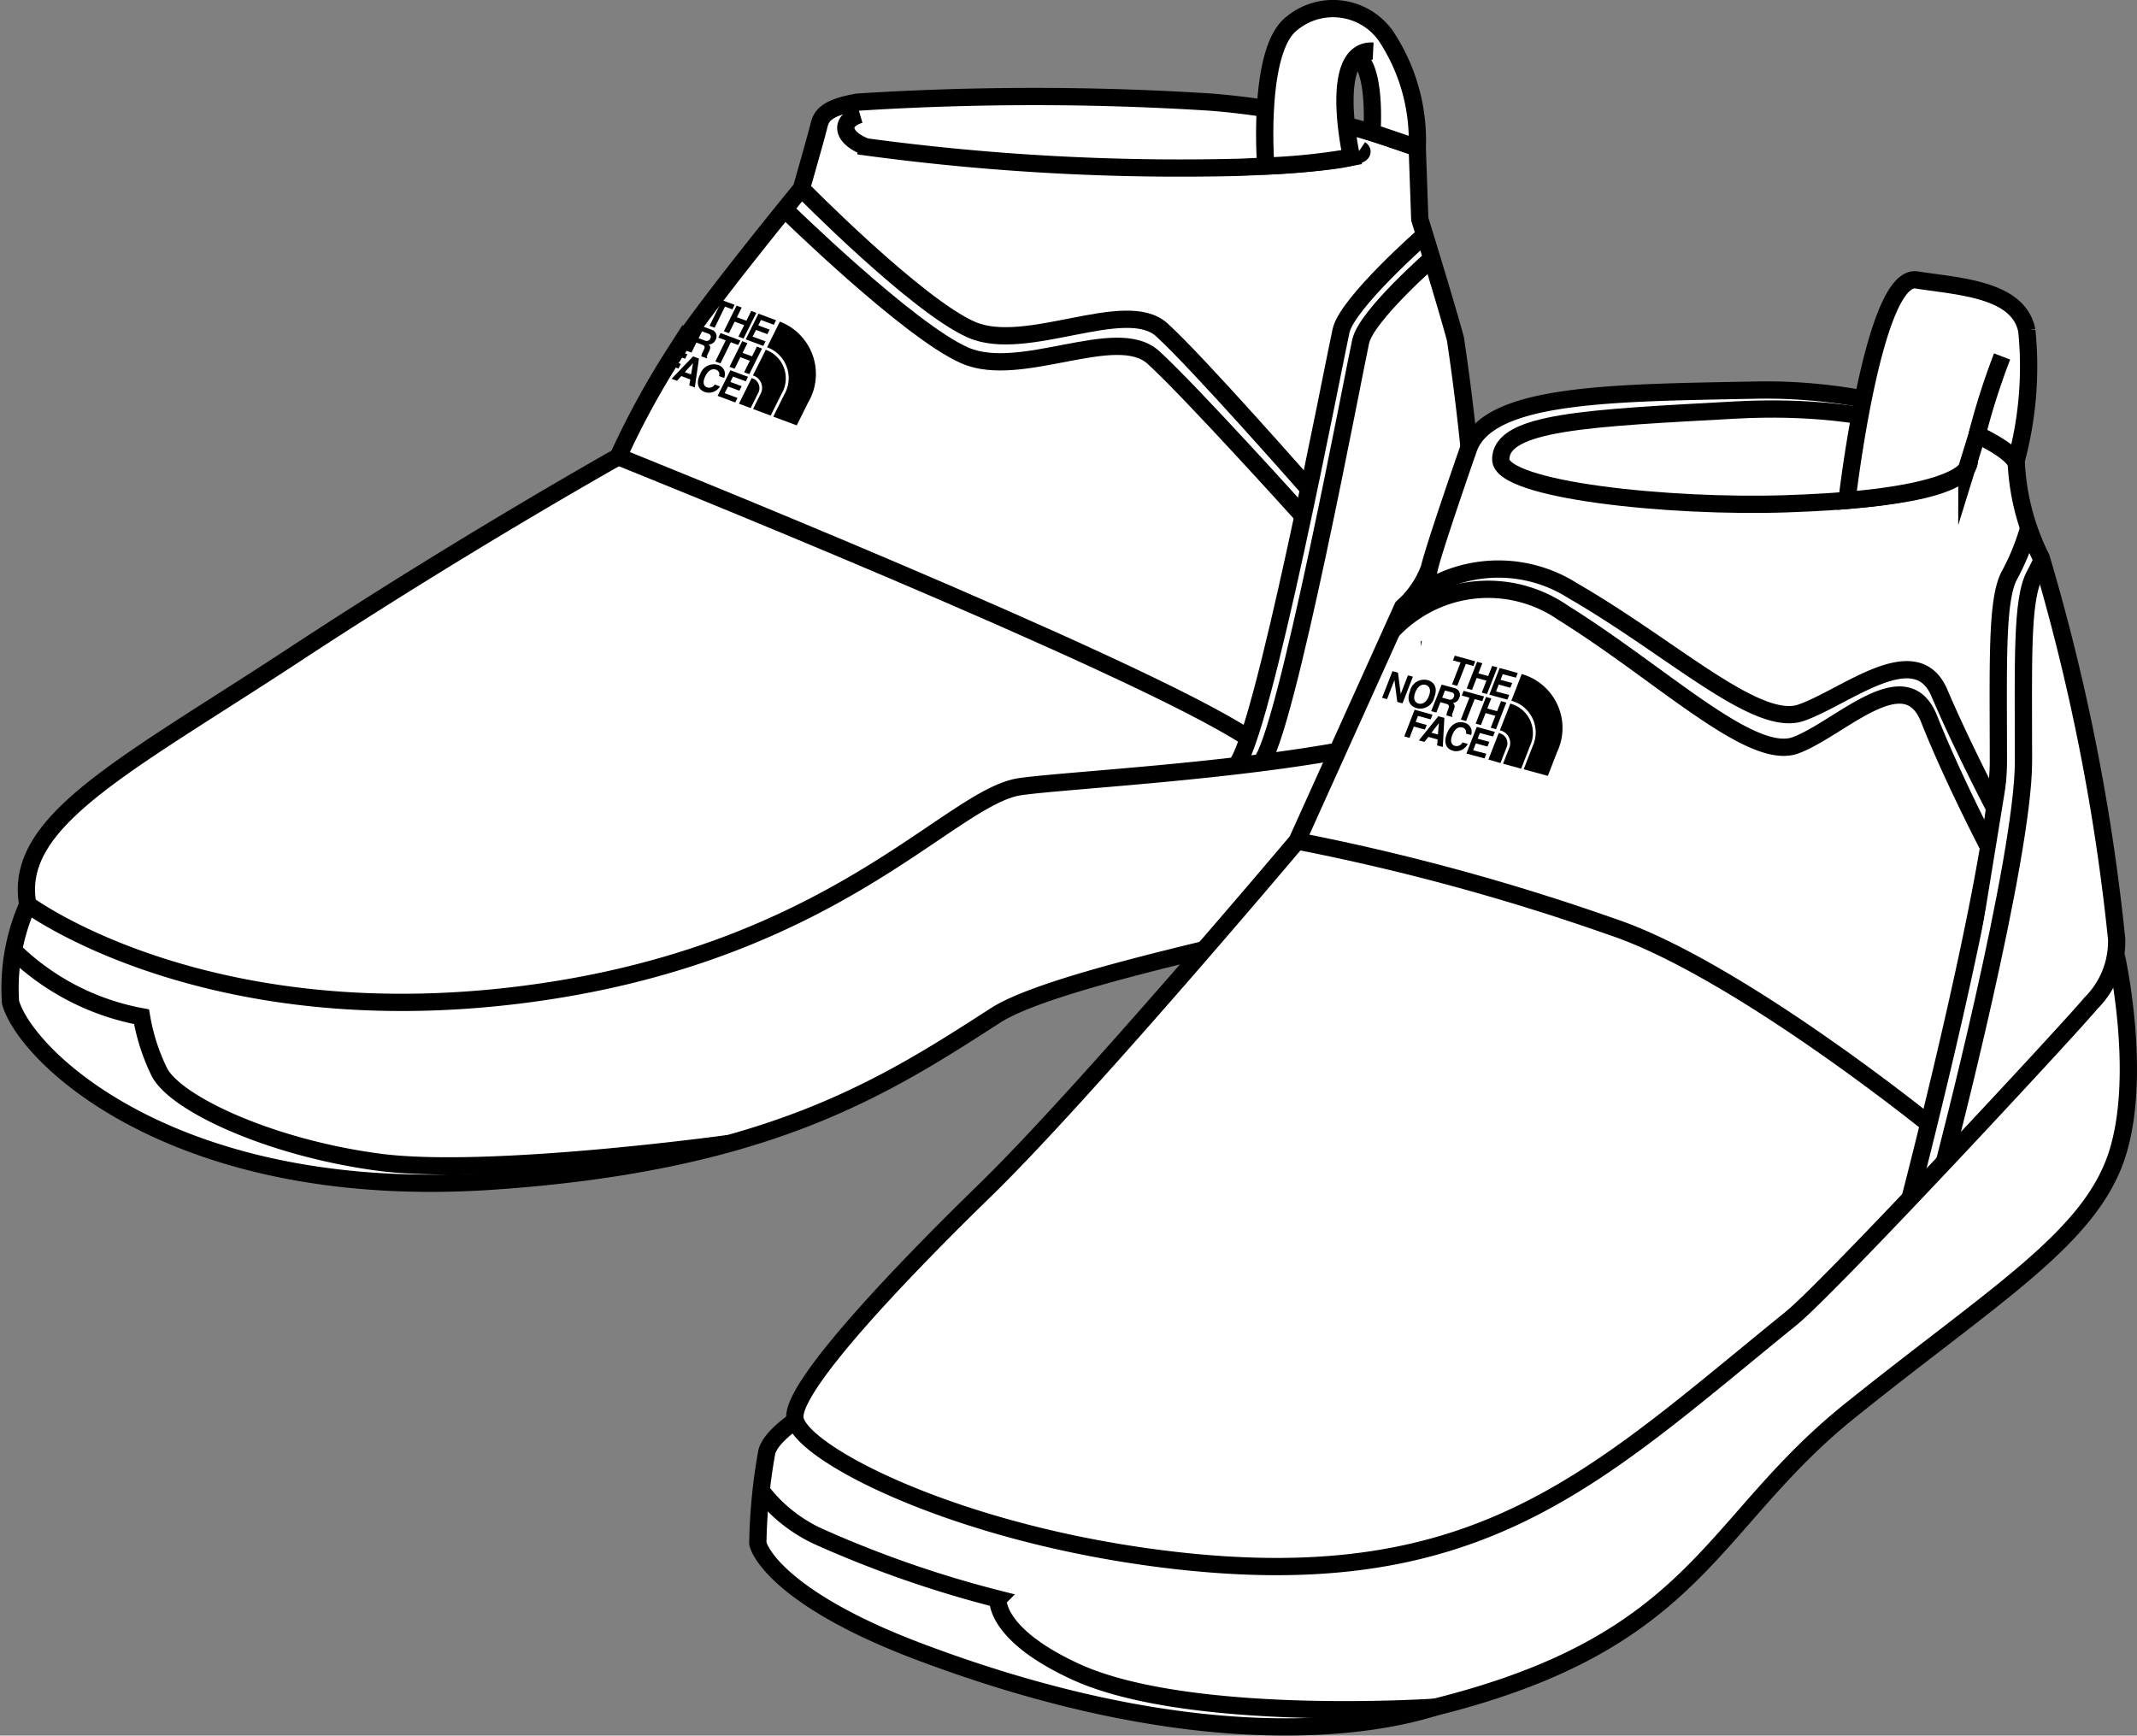
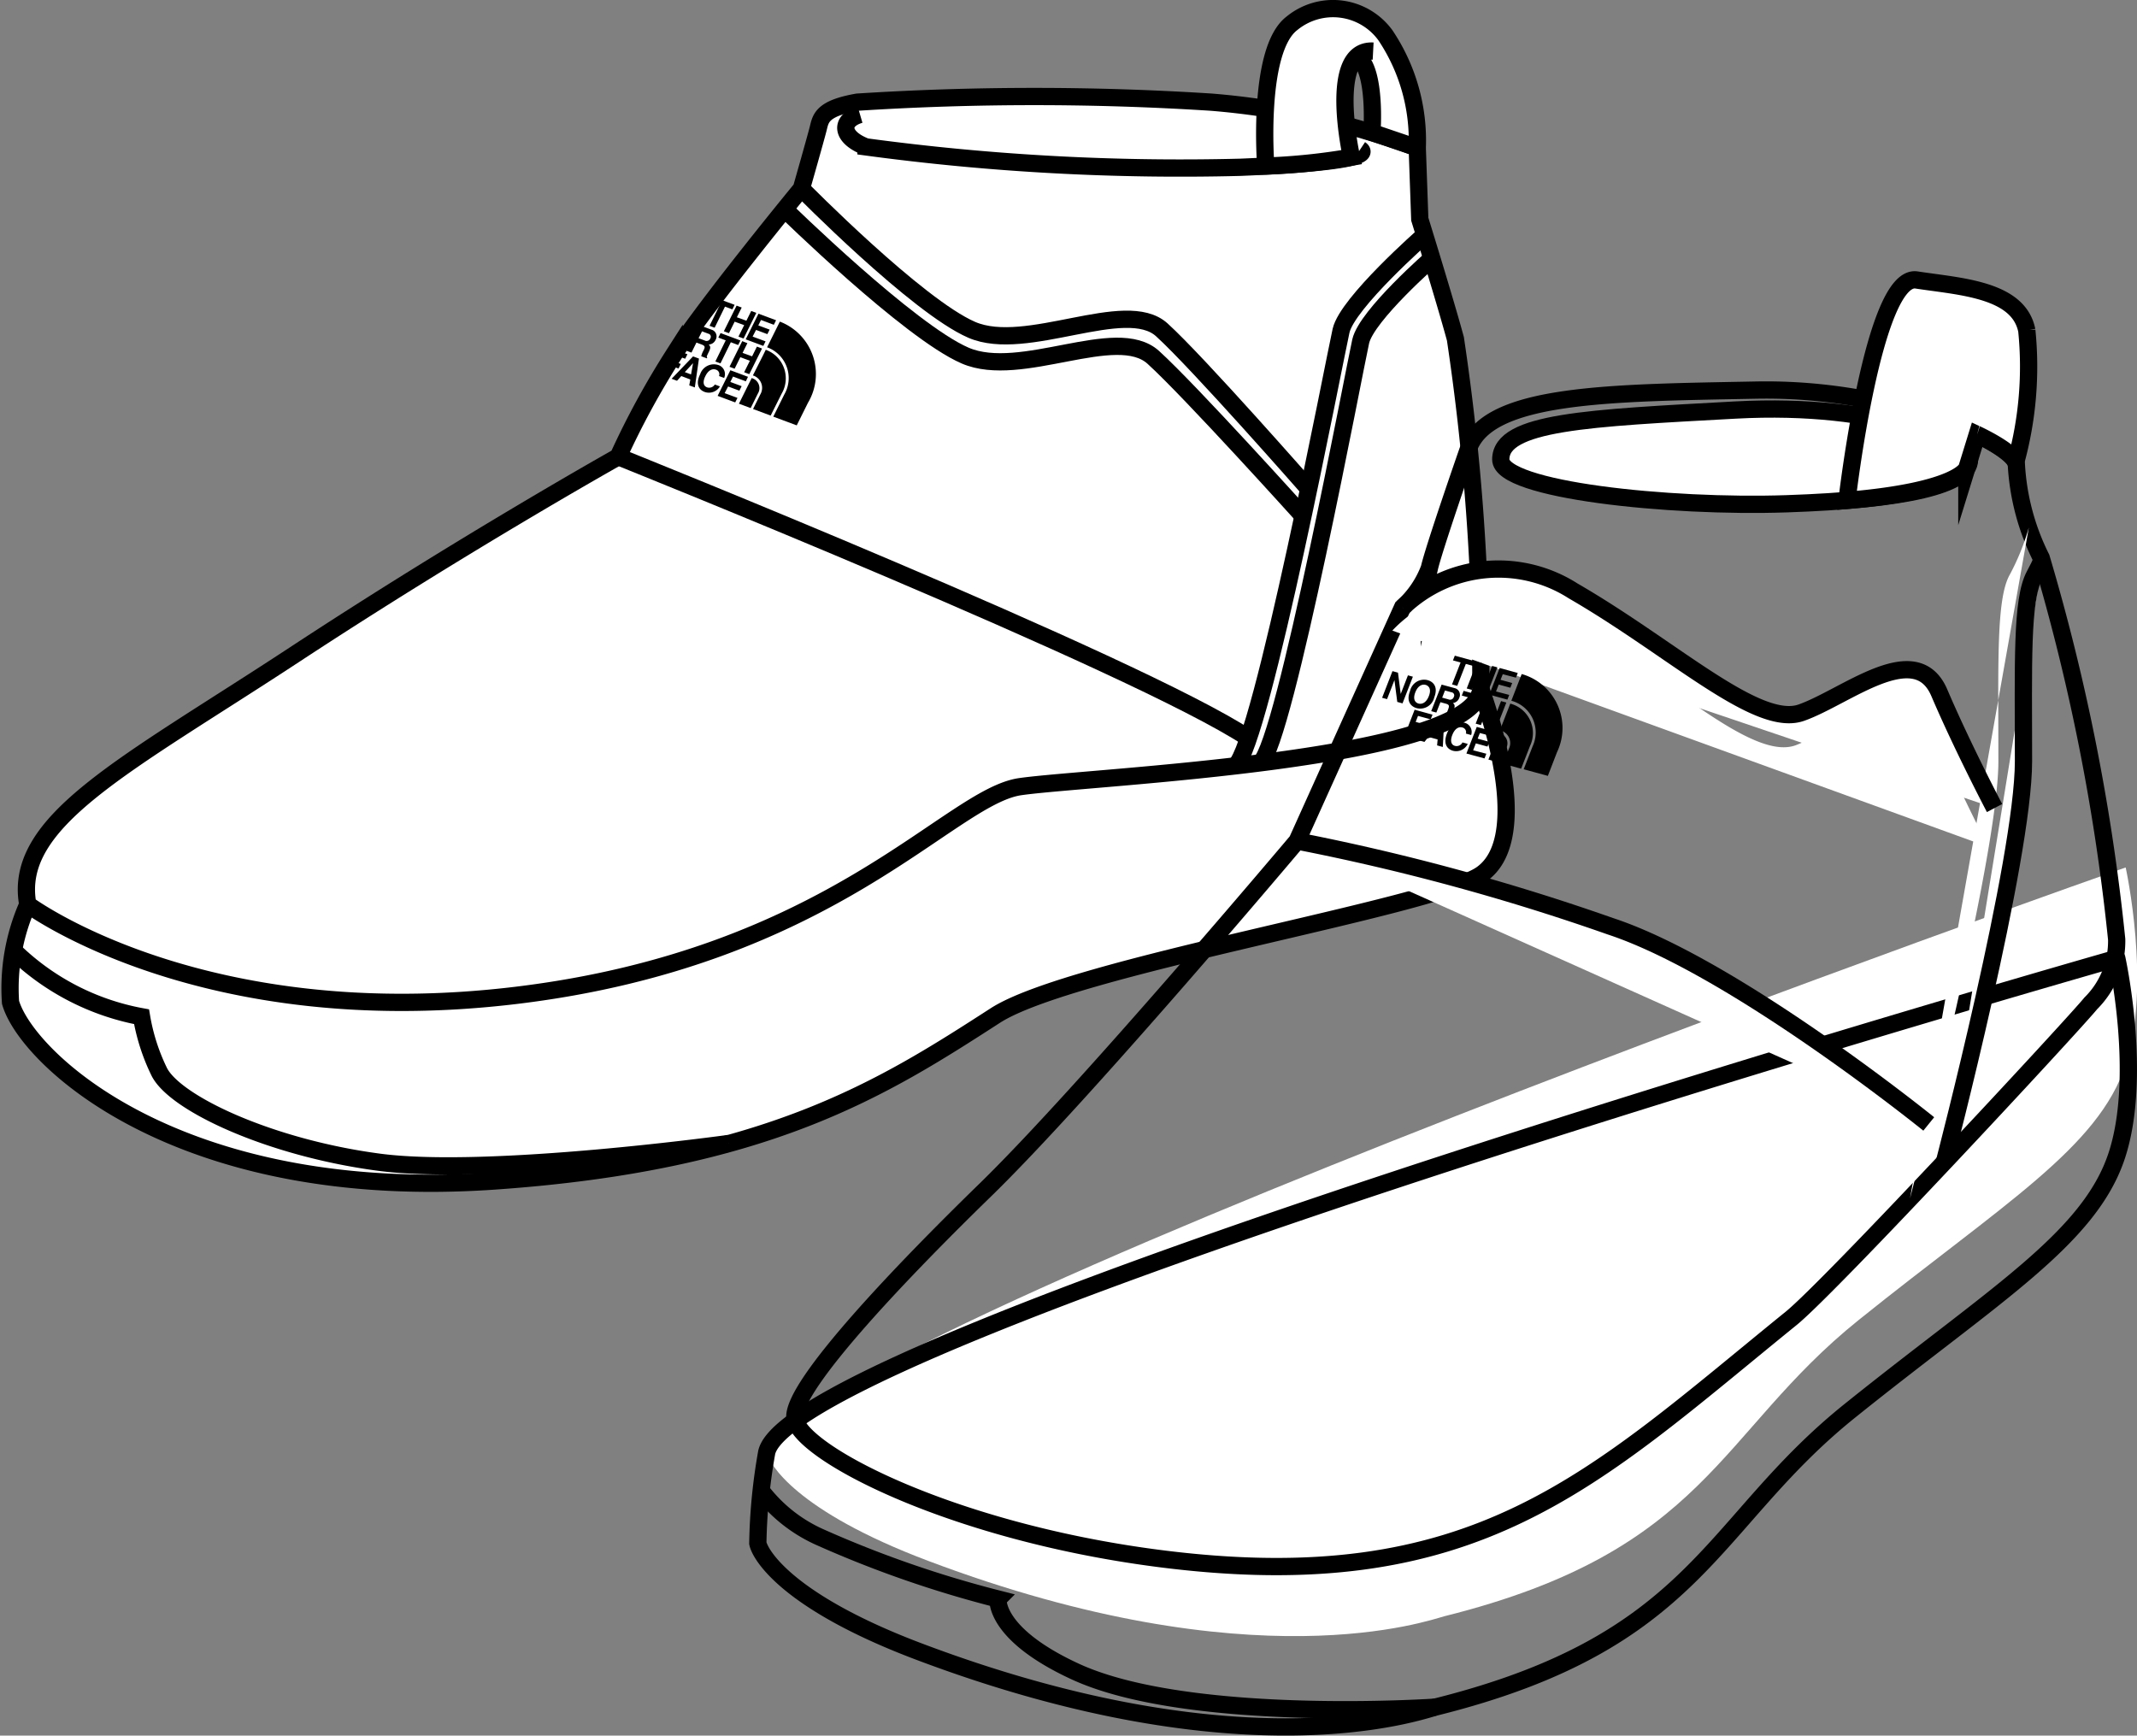
<svg xmlns="http://www.w3.org/2000/svg" width="61.9" height="50.276" viewBox="0 0 61.9 50.276">
  <rect x="0" y="0" width="61.9" height="50.276" fill="#808080" stroke="none" />
  <defs>
    <clipPath id="clip-path">
      <rect id="長方形_2582" data-name="長方形 2582" width="61.9" height="50.276" transform="translate(0 0)" fill="none" />
    </clipPath>
  </defs>
  <g id="icn-footwear" transform="translate(0 0)" clip-path="url(#clip-path)">
    <path id="パス_967" data-name="パス 967" d="M.805,26.2a5.984,5.984,0,0,0-.5,2.836c.455,1.6,4.819,5.81,14.008,5.175,7.914-.548,11.259-2.69,14.518-4.794,2.21-1.426,12.711-3.13,14.082-4.091s.425-4.114-.024-5.382S.805,26.2.805,26.2" fill="#fff" />
    <path id="パス_968" data-name="パス 968" d="M.805,26.2a5.984,5.984,0,0,0-.5,2.836c.455,1.6,4.819,5.81,14.008,5.175,7.914-.548,11.259-2.69,14.518-4.794,2.21-1.426,12.711-3.13,14.082-4.091s.425-4.114-.024-5.382S.805,26.2.805,26.2Z" fill="none" stroke="#000" stroke-miterlimit="10" stroke-width="0.5" />
    <path id="パス_969" data-name="パス 969" d="M21.111,33.124s-6.958.963-10.136.542S5.021,31.941,4.6,31.022a5.832,5.832,0,0,1-.5-1.57A7.162,7.162,0,0,1,.346,27.488" fill="#fff" />
    <path id="パス_970" data-name="パス 970" d="M21.111,33.124s-6.958.963-10.136.542S5.021,31.941,4.6,31.022a5.832,5.832,0,0,1-.5-1.57A7.162,7.162,0,0,1,.346,27.488" fill="none" stroke="#000" stroke-miterlimit="10" stroke-width="0.5" />
    <path id="パス_971" data-name="パス 971" d="M.805,26.2s5.012,3.737,14.153,2.632,12.531-5.75,14.595-6.045,13.194-.747,13.341-2.843a66.708,66.708,0,0,0-.737-10.13c-.3-1.106-1.032-3.465-1.032-3.465l-.073-2.063a22.227,22.227,0,0,0-5.971-1.327,80.54,80.54,0,0,0-10.246,0c-1.035.182-1.061.47-1.135.765s-.487,1.741-.487,1.741-2.727,3.317-3.685,4.791a23.966,23.966,0,0,0-1.622,2.977s-4.423,2.478-9.361,5.721S.363,23.786.805,26.2" fill="#fff" />
    <path id="パス_972" data-name="パス 972" d="M.805,26.2s5.012,3.737,14.153,2.632,12.531-5.75,14.595-6.045,13.194-.747,13.341-2.843a66.708,66.708,0,0,0-.737-10.13c-.3-1.106-1.032-3.465-1.032-3.465l-.073-2.063a22.227,22.227,0,0,0-5.971-1.327,80.54,80.54,0,0,0-10.246,0c-1.035.182-1.061.47-1.135.765s-.487,1.741-.487,1.741-2.727,3.317-3.685,4.791a23.966,23.966,0,0,0-1.622,2.977s-4.423,2.478-9.361,5.721S.363,23.786.805,26.2Z" fill="none" stroke="#000" stroke-miterlimit="10" stroke-width="0.5" />
    <path id="パス_973" data-name="パス 973" d="M17.906,13.229s15.052,6.03,18.257,8.152" fill="#fff" />
    <path id="パス_974" data-name="パス 974" d="M17.906,13.229s15.052,6.03,18.257,8.152" fill="none" stroke="#000" stroke-miterlimit="10" stroke-width="0.5" />
    <path id="パス_975" data-name="パス 975" d="M41.521,7.447s-1.934,1.683-2.107,2.44-2.2,11.586-2.9,12.206" fill="none" stroke="#000" stroke-miterlimit="10" stroke-width="0.5" />
    <path id="パス_976" data-name="パス 976" d="M41.251,6.821S39.029,8.772,38.845,9.58s-2.306,11.939-3.056,12.6" fill="none" stroke="#000" stroke-miterlimit="10" stroke-width="0.5" />
    <path id="パス_977" data-name="パス 977" d="M23.213,5.461s3.349,3.406,4.934,4.093,4.456-.952,5.505,0,4.255,4.607,4.255,4.607" fill="none" stroke="#000" stroke-miterlimit="10" stroke-width="0.5" />
    <path id="パス_978" data-name="パス 978" d="M22.712,6.045S26.335,9.6,27.956,10.3s4.377-.921,5.45.052,4.35,4.61,4.35,4.61" fill="none" stroke="#000" stroke-miterlimit="10" stroke-width="0.5" />
    <path id="パス_979" data-name="パス 979" d="M24.911,3.317c-.591.174-.556.66.174.938a67.963,67.963,0,0,0,10.841.591c3.37-.139,3.683-.382,3.475-.521" fill="#fff" />
    <path id="パス_980" data-name="パス 980" d="M24.911,3.317c-.591.174-.556.66.174.938a67.963,67.963,0,0,0,10.841.591c3.37-.139,3.683-.382,3.475-.521" fill="none" stroke="#000" stroke-miterlimit="10" stroke-width="0.5" />
    <path id="パス_981" data-name="パス 981" d="M39.312,1.636c.565.38.427,2.2.427,2.2l1.313.446a5.468,5.468,0,0,0-.921-3.258,1.876,1.876,0,0,0-2.71-.348c-1.02.777-.757,4.135-.757,4.135a18.3,18.3,0,0,0,2.484-.258s-.714-3.143.626-3.073" fill="#fff" />
    <path id="パス_982" data-name="パス 982" d="M39.312,1.636c.565.38.427,2.2.427,2.2l1.313.446a5.468,5.468,0,0,0-.921-3.258,1.876,1.876,0,0,0-2.71-.348c-1.02.777-.757,4.135-.757,4.135a18.3,18.3,0,0,0,2.484-.258s-.714-3.143.626-3.073" fill="none" stroke="#000" stroke-miterlimit="10" stroke-width="0.5" />
-     <path id="パス_983" data-name="パス 983" d="M22.208,42.073a16.423,16.423,0,0,0-.257,2.631c.064.321.83,1.691,4.684,3.144,9.424,3.552,14.5,1.717,14.951,1.6,7.613-1.9,7.906-5.295,11.993-8.578,4.194-3.37,6.945-4.99,7.736-7.4.753-2.293,0-5.711,0-5.711S22.978,38.672,22.208,42.073" fill="#fff" />
+     <path id="パス_983" data-name="パス 983" d="M22.208,42.073c.064.321.83,1.691,4.684,3.144,9.424,3.552,14.5,1.717,14.951,1.6,7.613-1.9,7.906-5.295,11.993-8.578,4.194-3.37,6.945-4.99,7.736-7.4.753-2.293,0-5.711,0-5.711S22.978,38.672,22.208,42.073" fill="#fff" />
    <path id="パス_984" data-name="パス 984" d="M22.208,42.073a16.423,16.423,0,0,0-.257,2.631c.064.321.83,1.691,4.684,3.144,9.424,3.552,14.5,1.717,14.951,1.6,7.613-1.9,7.906-5.295,11.993-8.578,4.194-3.37,6.945-4.99,7.736-7.4.753-2.293,0-5.711,0-5.711S22.978,38.672,22.208,42.073Z" fill="none" stroke="#000" stroke-miterlimit="10" stroke-width="0.5" />
-     <path id="パス_985" data-name="パス 985" d="M41.586,49.452s-7.153.488-10.444-1.033c-2.361-1.091-2.233-2.1-2.233-2.1a32,32,0,0,1-5.178-1.8,4.389,4.389,0,0,1-1.681-1.335" fill="#fff" />
    <path id="パス_986" data-name="パス 986" d="M41.586,49.452s-7.153.488-10.444-1.033c-2.361-1.091-2.233-2.1-2.233-2.1a32,32,0,0,1-5.178-1.8,4.389,4.389,0,0,1-1.681-1.335" fill="none" stroke="#000" stroke-miterlimit="10" stroke-width="0.5" />
-     <path id="パス_987" data-name="パス 987" d="M42.541,12.986c-.1.281-1.018,2.934-1.138,3.472a2.882,2.882,0,0,1-.778,1.138l-3.053,6.765s-6.161,7.317-9.04,10.118c-2.3,2.238-5.568,5.628-5.508,6.586s4.419,3.277,10.477,4.071c9.275,1.215,12.623-2.278,18.38-6.945,1.135-.92,8.155-8.48,8.681-9.127a2.534,2.534,0,0,0,.749-1.856,60.37,60.37,0,0,0-2.186-11.049,6.881,6.881,0,0,1-.719-2.694c0-.539-3.35-2.246-7.541-2.165s-7.74.086-8.324,1.686" fill="#fff" />
    <path id="パス_988" data-name="パス 988" d="M42.541,12.986c-.1.281-1.018,2.934-1.138,3.472a2.882,2.882,0,0,1-.778,1.138l-3.053,6.765s-6.161,7.317-9.04,10.118c-2.3,2.238-5.568,5.628-5.508,6.586s4.419,3.277,10.477,4.071c9.275,1.215,12.623-2.278,18.38-6.945,1.135-.92,8.155-8.48,8.681-9.127a2.534,2.534,0,0,0,.749-1.856,60.37,60.37,0,0,0-2.186-11.049,6.881,6.881,0,0,1-.719-2.694c0-.539-3.35-2.246-7.541-2.165S43.125,11.386,42.541,12.986Z" fill="none" stroke="#000" stroke-miterlimit="10" stroke-width="0.5" />
    <path id="パス_989" data-name="パス 989" d="M55.325,34.715s2.56-9.839,2.56-12.662-.064-4.684.321-5.39a6.843,6.843,0,0,0,.561-1.382" fill="#fff" />
-     <path id="パス_990" data-name="パス 990" d="M55.325,34.715s2.56-9.839,2.56-12.662-.064-4.684.321-5.39a6.843,6.843,0,0,0,.561-1.382" fill="none" stroke="#000" stroke-miterlimit="10" stroke-width="0.5" />
    <path id="パス_991" data-name="パス 991" d="M56.32,33.664s2.292-8.787,2.292-11.61-.064-4.685.321-5.39c.09-.166.169-.33.237-.484" fill="#fff" />
    <path id="パス_992" data-name="パス 992" d="M56.32,33.664s2.292-8.787,2.292-11.61-.064-4.685.321-5.39c.09-.166.169-.33.237-.484" fill="none" stroke="#000" stroke-miterlimit="10" stroke-width="0.5" />
    <path id="パス_993" data-name="パス 993" d="M40.625,17.6a4.015,4.015,0,0,1,4.94-.484c2.887,1.668,5.326,3.978,6.609,3.529s3.314-2.182,4-.577,1.6,3.339,1.6,3.339" fill="#fff" />
    <path id="パス_994" data-name="パス 994" d="M40.625,17.6a4.015,4.015,0,0,1,4.94-.484c2.887,1.668,5.326,3.978,6.609,3.529s3.314-2.182,4-.577,1.6,3.339,1.6,3.339" fill="none" stroke="#000" stroke-miterlimit="10" stroke-width="0.5" />
    <path id="パス_995" data-name="パス 995" d="M40.33,18.266a3.816,3.816,0,0,1,4.94-.521c2.887,1.8,5.466,4.325,6.749,3.841s3.173-2.491,3.858-.763S57.6,24.536,57.6,24.536" fill="#fff" />
-     <path id="パス_996" data-name="パス 996" d="M40.33,18.266a3.816,3.816,0,0,1,4.94-.521c2.887,1.8,5.466,4.325,6.749,3.841s3.173-2.491,3.858-.763S57.6,24.536,57.6,24.536" fill="none" stroke="#000" stroke-miterlimit="10" stroke-width="0.5" />
    <path id="パス_997" data-name="パス 997" d="M37.572,24.362a64.743,64.743,0,0,1,9.076,2.47c3.61,1.188,9.22,5.726,9.22,5.726" fill="#fff" />
    <path id="パス_998" data-name="パス 998" d="M37.572,24.362a64.743,64.743,0,0,1,9.076,2.47c3.61,1.188,9.22,5.726,9.22,5.726" fill="none" stroke="#000" stroke-miterlimit="10" stroke-width="0.5" />
    <path id="パス_999" data-name="パス 999" d="M43.471,13.309c0,.886,4.874,1.4,8.279,1.284s5.3-.525,5.3-1.284c0-.462-2.53-1.664-6.788-1.431s-6.787.337-6.787,1.431" fill="#fff" />
    <path id="パス_1000" data-name="パス 1000" d="M43.471,13.309c0,.886,4.874,1.4,8.279,1.284s5.3-.525,5.3-1.284c0-.462-2.53-1.664-6.788-1.431S43.471,12.215,43.471,13.309Z" fill="none" stroke="#000" stroke-miterlimit="10" stroke-width="0.5" />
    <path id="パス_1001" data-name="パス 1001" d="M53.5,14.495s.758-6.578,2.014-6.385,2.955.266,3.194,1.464a10.428,10.428,0,0,1-.321,3.813c-.109-.334-1.115-.8-1.115-.8l-.3.97s-.2.659-3.47.934" fill="#fff" />
    <path id="パス_1002" data-name="パス 1002" d="M53.5,14.495s.758-6.578,2.014-6.385,2.955.266,3.194,1.464a10.428,10.428,0,0,1-.321,3.813c-.109-.334-1.115-.8-1.115-.8l-.3.97S56.771,14.22,53.5,14.495Z" fill="none" stroke="#000" stroke-miterlimit="10" stroke-width="0.5" />
    <path id="パス_1003" data-name="パス 1003" d="M57.269,12.591a20.441,20.441,0,0,1,.723-2.265" fill="#fff" />
-     <path id="パス_1004" data-name="パス 1004" d="M57.269,12.591a20.441,20.441,0,0,1,.723-2.265" fill="none" stroke="#000" stroke-miterlimit="10" stroke-width="0.5" />
    <path id="パス_1005" data-name="パス 1005" d="M42.21,19.868l-.151-.042.248-.636-.221-.06.054-.137.592.163-.053.136-.22-.06Zm.846-.152-.135.347.152.042.3-.773-.152-.042-.114.293-.284-.078.114-.293-.152-.041-.3.772.153.042.135-.347Zm.907-.222-.524-.144-.3.773.524.143.053-.136-.382-.1.078-.2.337.092.053-.137-.337-.092.064-.163.382.1Zm-3.39.608h0l-.079-.617-.16-.044-.3.772.143.039.214-.551h0l.082.632.152.042.3-.773-.143-.039Zm.78-.4a.416.416,0,0,0-.509.311c-.142.362.095.476.191.5a.416.416,0,0,0,.509-.31c.141-.363-.095-.477-.191-.5m-.265.677c-.082-.023-.176-.108-.092-.325s.221-.238.3-.215.177.108.092.324-.22.238-.3.216m1.627-.13.219.061.054-.137-.593-.162-.053.136.221.061-.249.636.152.042Zm.6.485-.135.346.152.042.3-.772-.153-.042-.114.292-.284-.078.115-.292-.152-.042-.3.773.152.042.135-.347ZM41.456,20.6l.149.041.118-.3.157.043c.113.031.1.074.062.179a.628.628,0,0,0-.045.161l.169.046.008-.021c-.028-.021-.017-.05.027-.162.057-.145.034-.177-.016-.221a.228.228,0,0,0,.185-.154.2.2,0,0,0-.144-.281l-.368-.1Zm.318-.391.081-.207.19.052a.089.089,0,0,1,.067.131.114.114,0,0,1-.159.073Zm-.821.837.32.088L41.327,21l-.321-.088.068-.174.367.1.053-.136-.518-.143-.3.773.152.042Zm.421.3.268.074-.015.172.165.046.045-.843-.175-.048-.562.7.161.044Zm.305-.4h0l-.029.33-.186-.051Zm.934.346a.275.275,0,0,0-.207-.36c-.188-.051-.389.046-.494.316s-.02.444.174.5a.37.37,0,0,0,.428-.2l-.152-.042a.189.189,0,0,1-.218.1c-.129-.035-.132-.175-.078-.313.085-.219.213-.241.286-.221a.14.14,0,0,1,.109.178ZM43.3,21.2l-.524-.144-.3.772L43,21.97l.053-.136-.382-.1.078-.2.337.092.053-.137-.337-.092.064-.163.382.1Zm1.8.589a1.624,1.624,0,0,0-.989-2.254l-.034-.009-.3.773.033.009a.95.95,0,0,1,.585,1.308l-.26.668.7.191Zm-1.654-.549-.033-.01-.3.773.349.1.171-.438a.3.3,0,0,0-.185-.421m.87.365a.88.88,0,0,0-.537-1.217l-.034-.01-.06.155-.242.618.034.009a.377.377,0,0,1,.229.522l-.171.437.524.144Z" />
    <path id="パス_1006" data-name="パス 1006" d="M20.7,9.493l-.147-.055.3-.611-.214-.08.065-.131.575.214-.065.132L21,8.882Zm.856-.075-.166.333.148.055.369-.743-.147-.055-.14.282-.276-.1.14-.282-.148-.055-.369.743.148.055.165-.333Zm.924-.141-.51-.19L21.6,9.83l.51.19.065-.132L21.8,9.75l.1-.193.327.122.066-.131-.328-.122.078-.157.372.139Zm-1.311.637.213.08.066-.131-.576-.215-.065.131.214.08-.3.612.148.055Zm.552.536-.166.333.149.055.369-.742-.148-.056-.14.282-.276-.1.14-.281L21.5,9.882l-.369.743.148.055.165-.333Zm-1.837-.29.145.054.144-.291.152.057c.11.041.1.083.046.184a.6.6,0,0,0-.059.156l.164.061.01-.02c-.026-.024-.012-.051.042-.16.069-.138.048-.173,0-.221a.227.227,0,0,0,.2-.136.2.2,0,0,0-.118-.294l-.358-.133Zm.351-.362.1-.2.184.069a.089.089,0,0,1,.056.136.115.115,0,0,1-.165.059Zm-.892.761.311.116.065-.132-.311-.116.083-.168.356.133.065-.131-.5-.188-.369.743.147.055Zm.392.334.261.1-.031.17.161.06.12-.836-.171-.063-.621.648.156.058Zm.34-.373h0l-.058.326-.181-.067Zm.9.428a.275.275,0,0,0-.175-.376.418.418,0,0,0-.52.27c-.128.257-.059.441.129.511a.369.369,0,0,0,.444-.16l-.148-.055a.189.189,0,0,1-.226.082c-.125-.047-.116-.186-.05-.319.1-.21.234-.221.305-.194a.139.139,0,0,1,.093.186Zm.691-.033-.51-.19-.369.742.509.19.066-.131-.372-.138.1-.193.327.122.066-.131-.328-.122.078-.156.371.138Zm1.74.748a1.625,1.625,0,0,0-.785-2.334l-.032-.012-.37.743.033.012a.95.95,0,0,1,.466,1.355l-.319.642.679.253Zm-1.6-.7-.032-.012-.37.743.34.127.209-.421a.3.3,0,0,0-.147-.437m.834.442a.88.88,0,0,0-.426-1.26l-.033-.013h0l-.073.149-.3.594.033.012a.375.375,0,0,1,.181.54l-.209.421.51.19Z" />
  </g>
</svg>